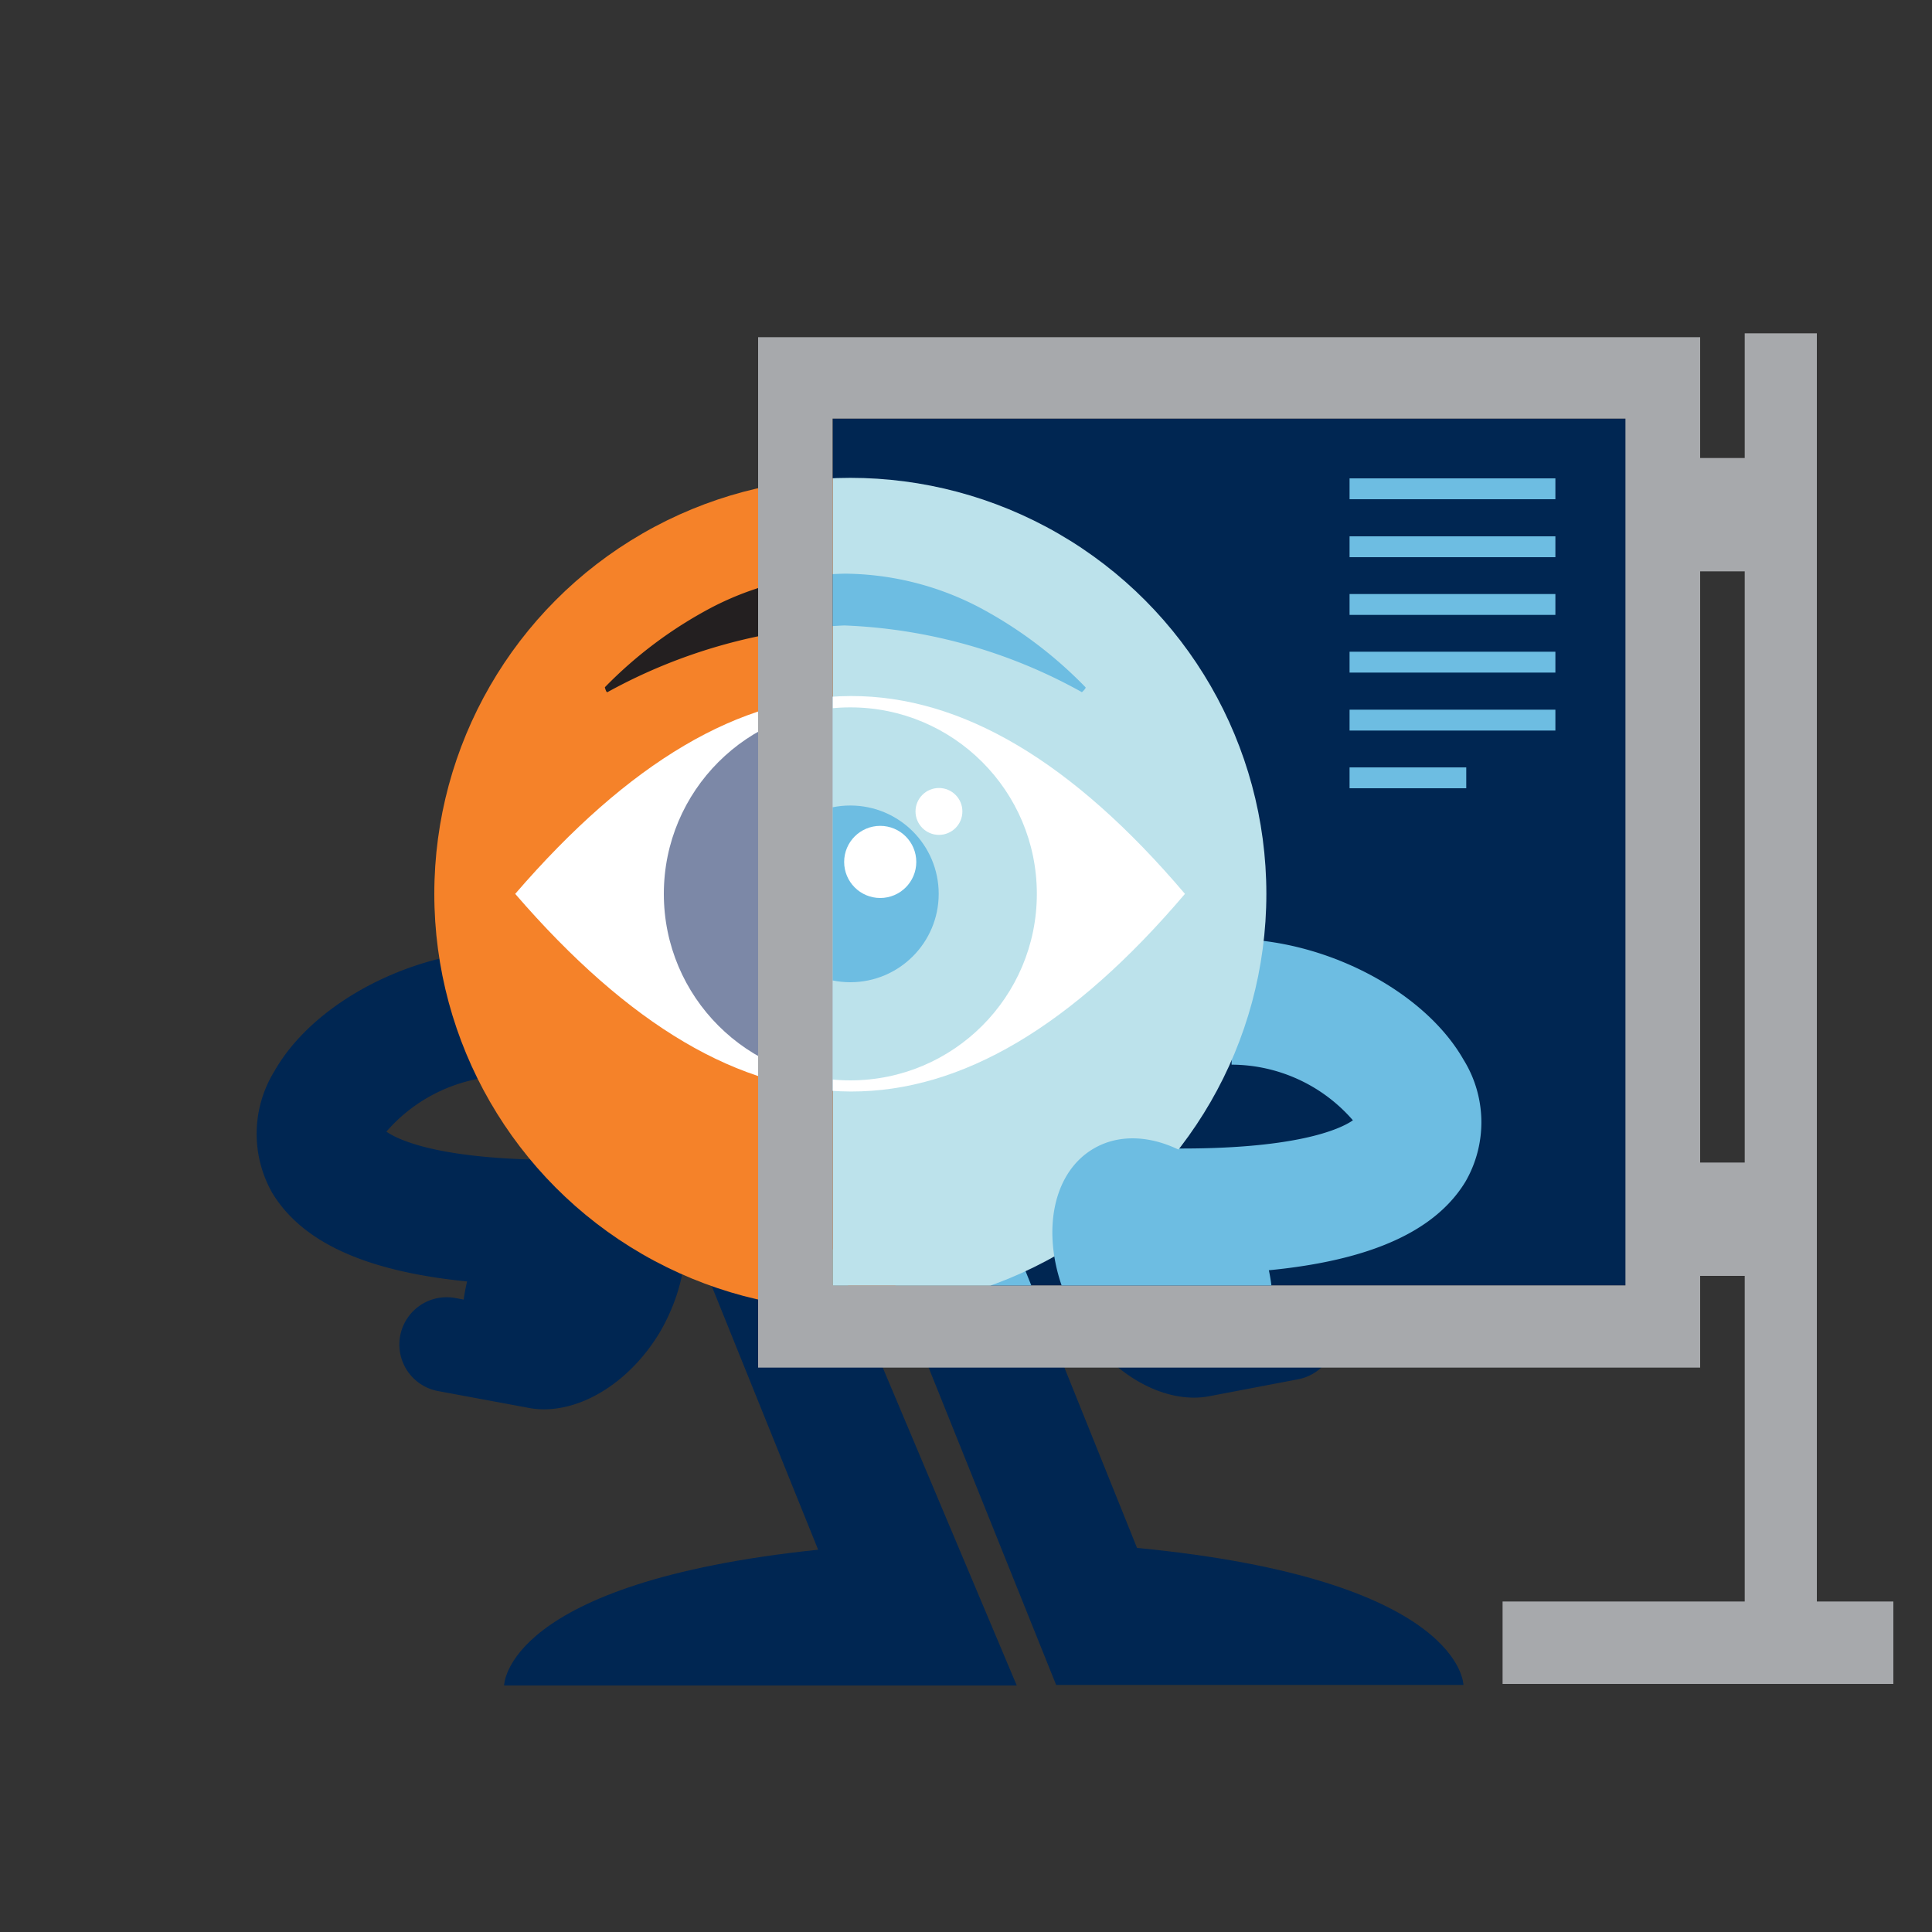
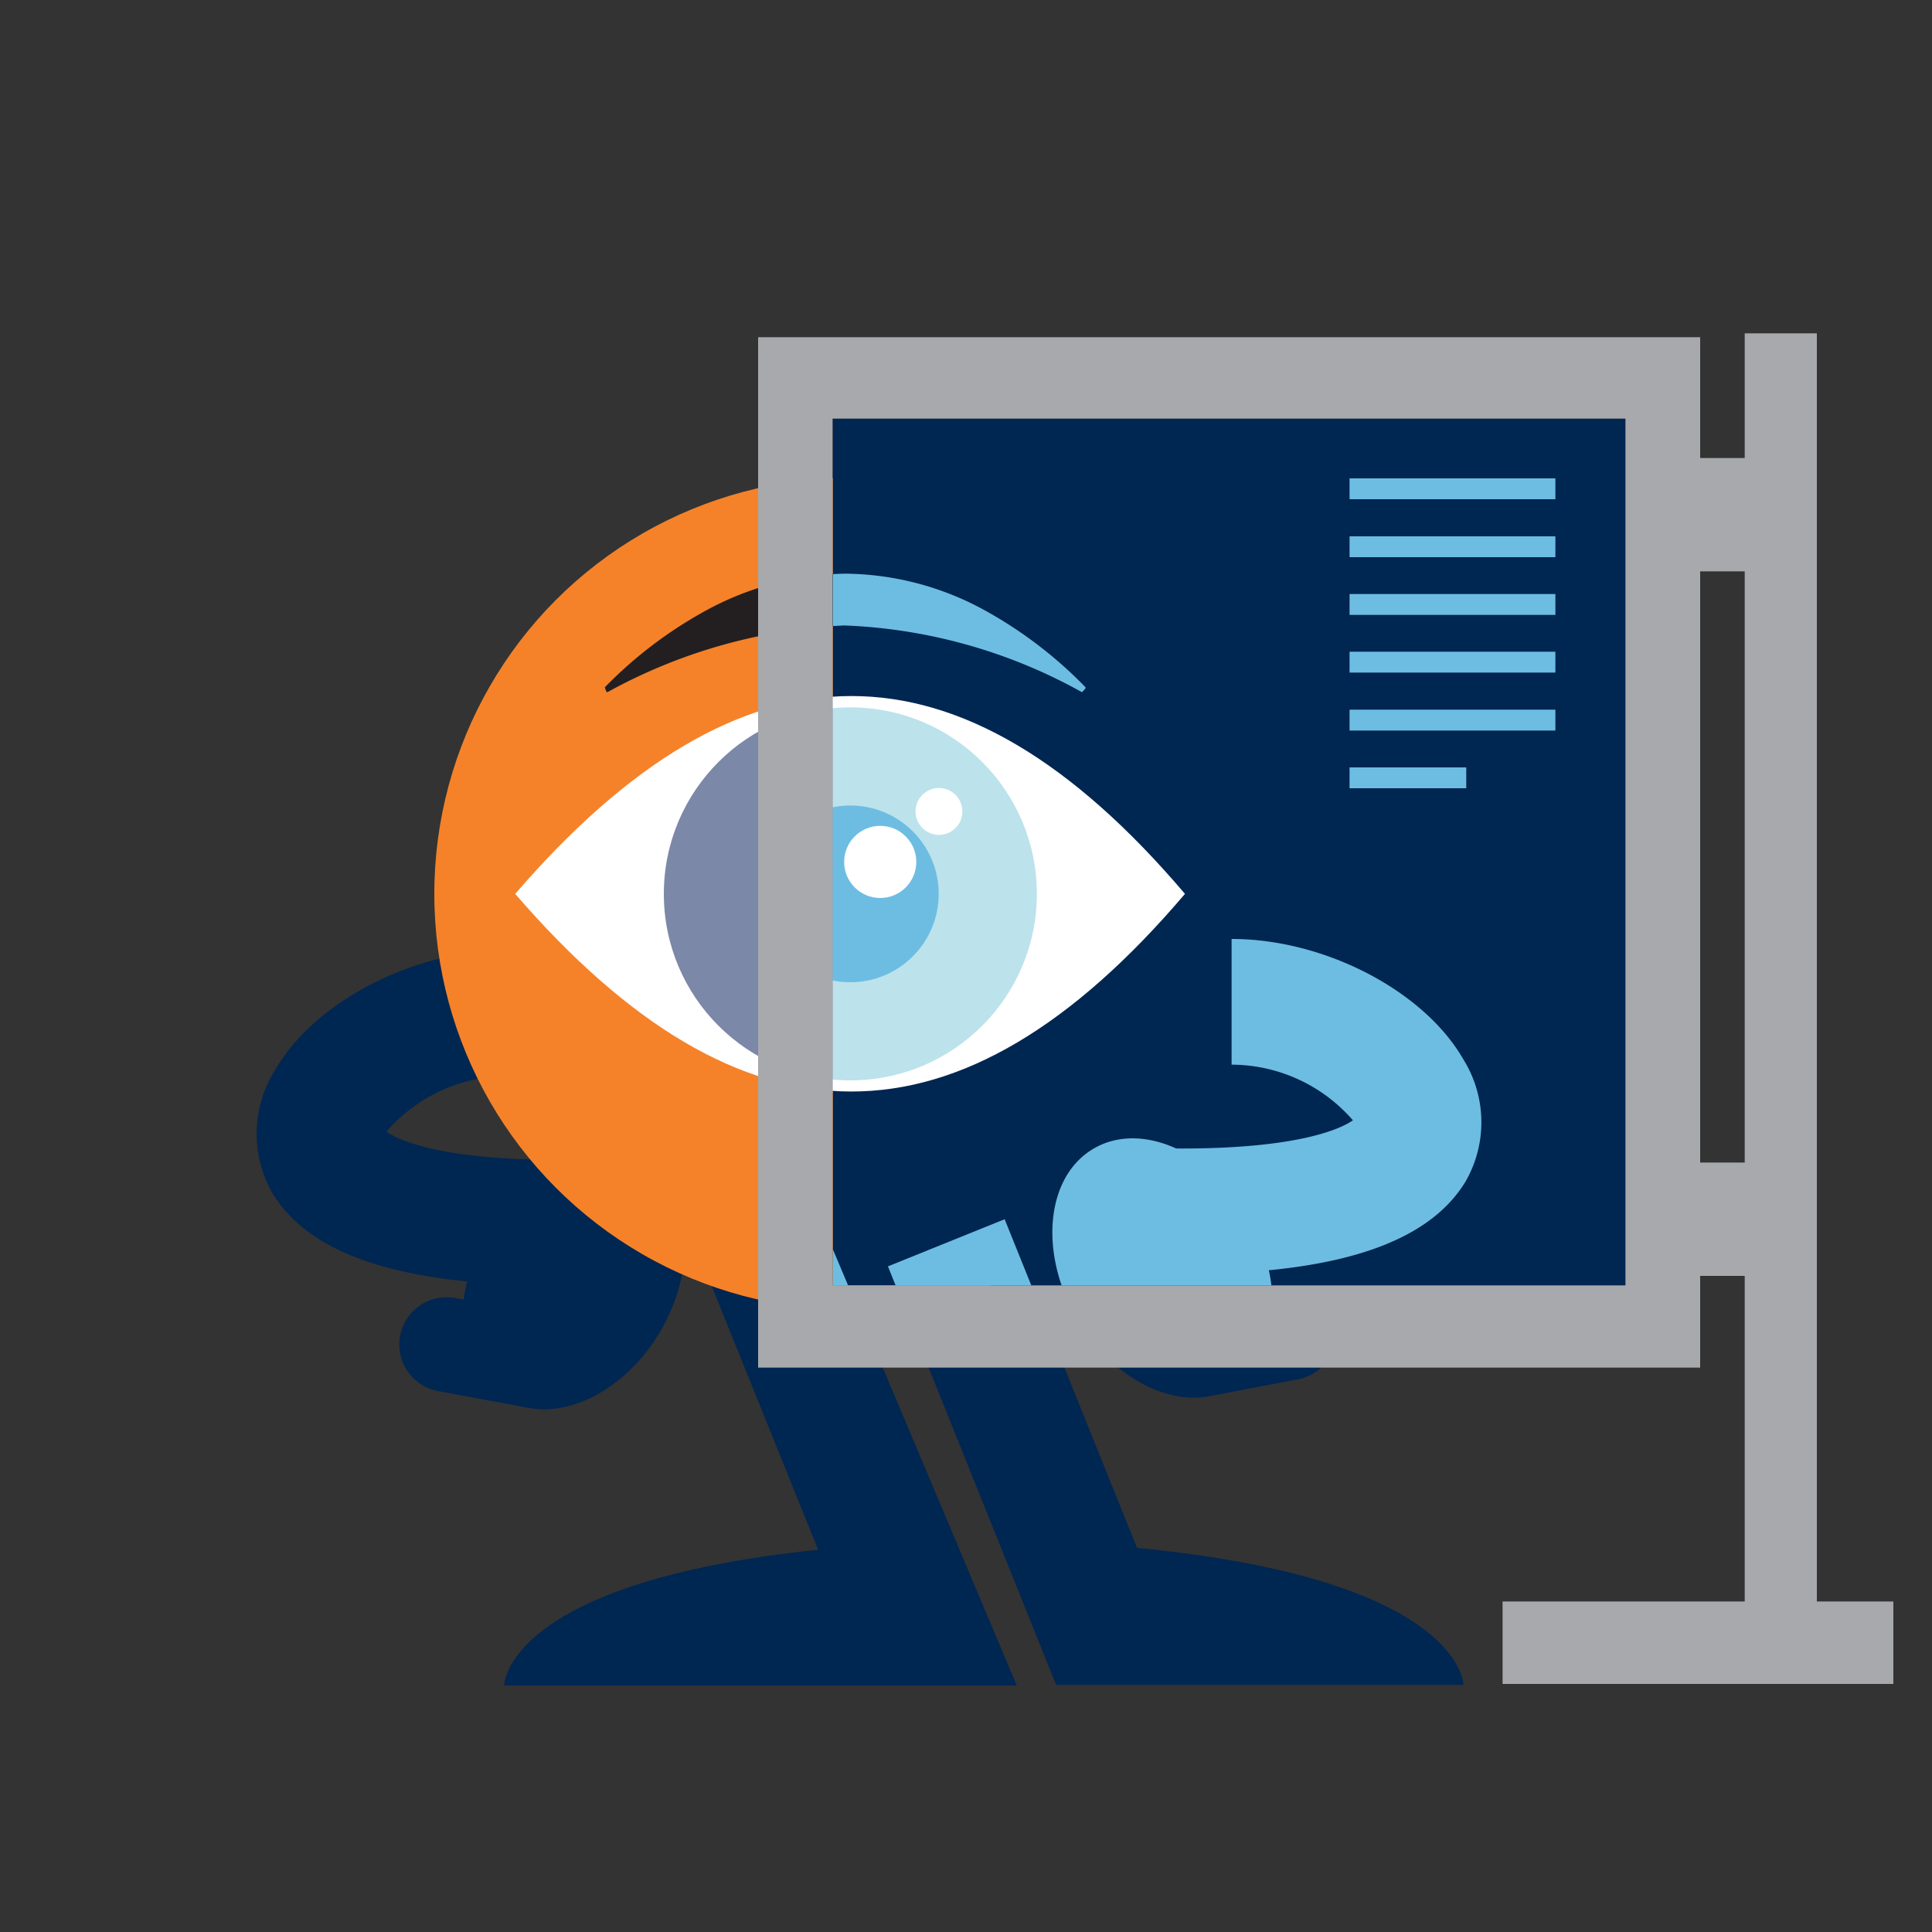
<svg xmlns="http://www.w3.org/2000/svg" id="Layer_7" data-name="Layer 7" viewBox="0 0 75 75">
  <rect x="0" y="0" width="75" height="75" fill="#333333" stroke="none" />
  <defs>
    <style>.cls-1{fill:none;}.cls-2{fill:#002652;}.cls-3{fill:#f58229;}.cls-4{fill:#fff;}.cls-5{fill:#7c88a7;}.cls-6{fill:#231f20;}.cls-7{fill:#a7a9ac;}.cls-8{clip-path:url(#clip-path);}.cls-9{fill:#6dbde2;}.cls-10{fill:#bce2eb;}</style>
    <clipPath id="clip-path">
      <rect class="cls-1" x="32.33" y="16.25" width="33.65" height="33.65" />
    </clipPath>
  </defs>
  <path class="cls-2" d="M45.89,49.46c5.94,0,9.53-1.17,11-3.59a4.61,4.61,0,0,0-.08-4.74c-1.52-2.66-5.38-4.68-9-4.68v4.88a6.26,6.26,0,0,1,4.71,2.16c-.47.33-2.22,1.17-7.32,1.09l-.08,4.88Z" />
  <path class="cls-2" d="M21.57,49.9c-6,0-9.54-1.18-11-3.59a4.64,4.64,0,0,1,.09-4.74c1.52-2.67,5.38-4.68,9-4.68v4.88A6.26,6.26,0,0,0,15,43.93c.47.33,2.21,1.17,7.32,1.09l.08,4.88Z" />
  <path class="cls-2" d="M31.84,47.33l-4.52,1.83,4.44,11c-12.19,1.27-12.19,5.27-12.19,5.27h19.9Z" />
  <path class="cls-2" d="M44.14,60.09,39,47.33l-4.53,1.83L41,65.41H56.81S56.8,61.31,44.14,60.09Z" />
  <path class="cls-2" d="M25,45c-1.86-1.07-4.56.14-6,2.7A6.89,6.89,0,0,0,18,50.45l-.32-.06A1.83,1.83,0,0,0,17,54l3.45.64c1.77.38,3.94-.82,5.21-3C27.15,49,26.84,46.09,25,45Z" />
  <circle class="cls-3" cx="33.01" cy="34.7" r="16.15" />
  <path class="cls-4" d="M20,34.7c8.81,10.2,17.28,10.26,26,0C37.28,24.43,28.81,24.49,20,34.7Z" />
  <circle class="cls-5" cx="33.01" cy="34.7" r="7.24" />
  <circle class="cls-2" cx="33.01" cy="34.7" r="3.43" />
  <circle class="cls-4" cx="34.17" cy="33.46" r="1.4" />
  <circle class="cls-4" cx="36.45" cy="31.5" r="0.91" />
  <path class="cls-6" d="M23.58,26.87a21,21,0,0,1,9.19-2.59A20.54,20.54,0,0,1,42,26.87s.17-.15.14-.19A16.59,16.59,0,0,0,38,23.57a11.43,11.43,0,0,0-5.19-1.3,11.63,11.63,0,0,0-5.18,1.31,16.61,16.61,0,0,0-4.15,3.1S23.53,26.89,23.58,26.87Z" />
  <path class="cls-2" d="M42.47,44.58c1.85-1.07,4.56.14,6,2.7a6.86,6.86,0,0,1,.9,2.74l.32-.07a1.83,1.83,0,0,1,.72,3.59L47,54.19c-1.76.37-3.93-.83-5.2-3C40.31,48.6,40.61,45.65,42.47,44.58Z" />
  <rect class="cls-2" x="32.33" y="16.25" width="33.65" height="33.65" />
  <path class="cls-7" d="M63.1,16.25V49.9H32.32V16.25ZM66,13.09H29.43v40H66Z" />
  <g class="cls-8">
    <path class="cls-9" d="M45.89,49.46c5.94,0,9.53-1.17,11-3.59a4.61,4.61,0,0,0-.08-4.74c-1.52-2.66-5.38-4.68-9-4.68v4.88a6.26,6.26,0,0,1,4.71,2.16c-.47.33-2.22,1.17-7.32,1.09l-.08,4.88Z" />
    <path class="cls-9" d="M21.57,49.9c-6,0-9.54-1.18-11-3.59a4.64,4.64,0,0,1,.09-4.74c1.52-2.67,5.37-4.68,9-4.68v4.88A6.26,6.26,0,0,0,15,43.93c.47.33,2.21,1.17,7.32,1.09l.08,4.88Z" />
    <path class="cls-9" d="M31.84,47.33l-4.52,1.83,4.44,11c-12.19,1.27-12.19,5.27-12.19,5.27h19.9Z" />
    <path class="cls-9" d="M44.14,60.09,39,47.33l-4.53,1.83L41,65.41H56.81S56.8,61.31,44.14,60.09Z" />
    <path class="cls-9" d="M25,45c-1.86-1.07-4.56.14-6,2.7A6.89,6.89,0,0,0,18,50.45l-.32-.06A1.83,1.83,0,0,0,17,54l3.45.64c1.77.38,3.94-.82,5.21-3C27.15,49,26.84,46.09,25,45Z" />
-     <circle class="cls-10" cx="33.01" cy="34.7" r="16.15" />
    <path class="cls-4" d="M20,34.7c8.81,10.2,17.28,10.26,26,0C37.28,24.43,28.81,24.49,20,34.7Z" />
    <circle class="cls-10" cx="33.01" cy="34.7" r="7.24" />
    <circle class="cls-9" cx="33.01" cy="34.7" r="3.43" />
    <circle class="cls-4" cx="34.17" cy="33.46" r="1.4" />
    <circle class="cls-4" cx="36.45" cy="31.5" r="0.91" />
    <path class="cls-9" d="M23.58,26.87a21,21,0,0,1,9.19-2.59A20.54,20.54,0,0,1,42,26.87s.17-.15.14-.19A16.59,16.59,0,0,0,38,23.57a11.43,11.43,0,0,0-5.19-1.3,11.63,11.63,0,0,0-5.18,1.31,16.61,16.61,0,0,0-4.15,3.1S23.53,26.89,23.58,26.87Z" />
    <path class="cls-9" d="M42.47,44.58c1.85-1.07,4.56.14,6,2.7a6.86,6.86,0,0,1,.9,2.74l.32-.07a1.83,1.83,0,0,1,.72,3.59L47,54.19c-1.76.37-3.93-.83-5.2-3C40.31,48.6,40.61,45.65,42.47,44.58Z" />
  </g>
  <rect class="cls-7" x="67.73" y="12.94" width="2.8" height="52.43" />
  <rect class="cls-7" x="65.28" y="17.78" width="3.6" height="4.4" />
  <rect class="cls-7" x="65.28" y="45.13" width="3.6" height="4.4" />
  <rect class="cls-7" x="58.33" y="62.17" width="15.17" height="3.2" />
  <rect class="cls-9" x="52.39" y="18.57" width="7.99" height="0.81" />
  <rect class="cls-9" x="52.39" y="20.82" width="7.99" height="0.81" />
  <rect class="cls-9" x="52.39" y="23.06" width="7.99" height="0.81" />
  <rect class="cls-9" x="52.39" y="25.3" width="7.99" height="0.81" />
  <rect class="cls-9" x="52.39" y="27.55" width="7.99" height="0.81" />
  <rect class="cls-9" x="52.39" y="29.79" width="4.53" height="0.81" />
</svg>